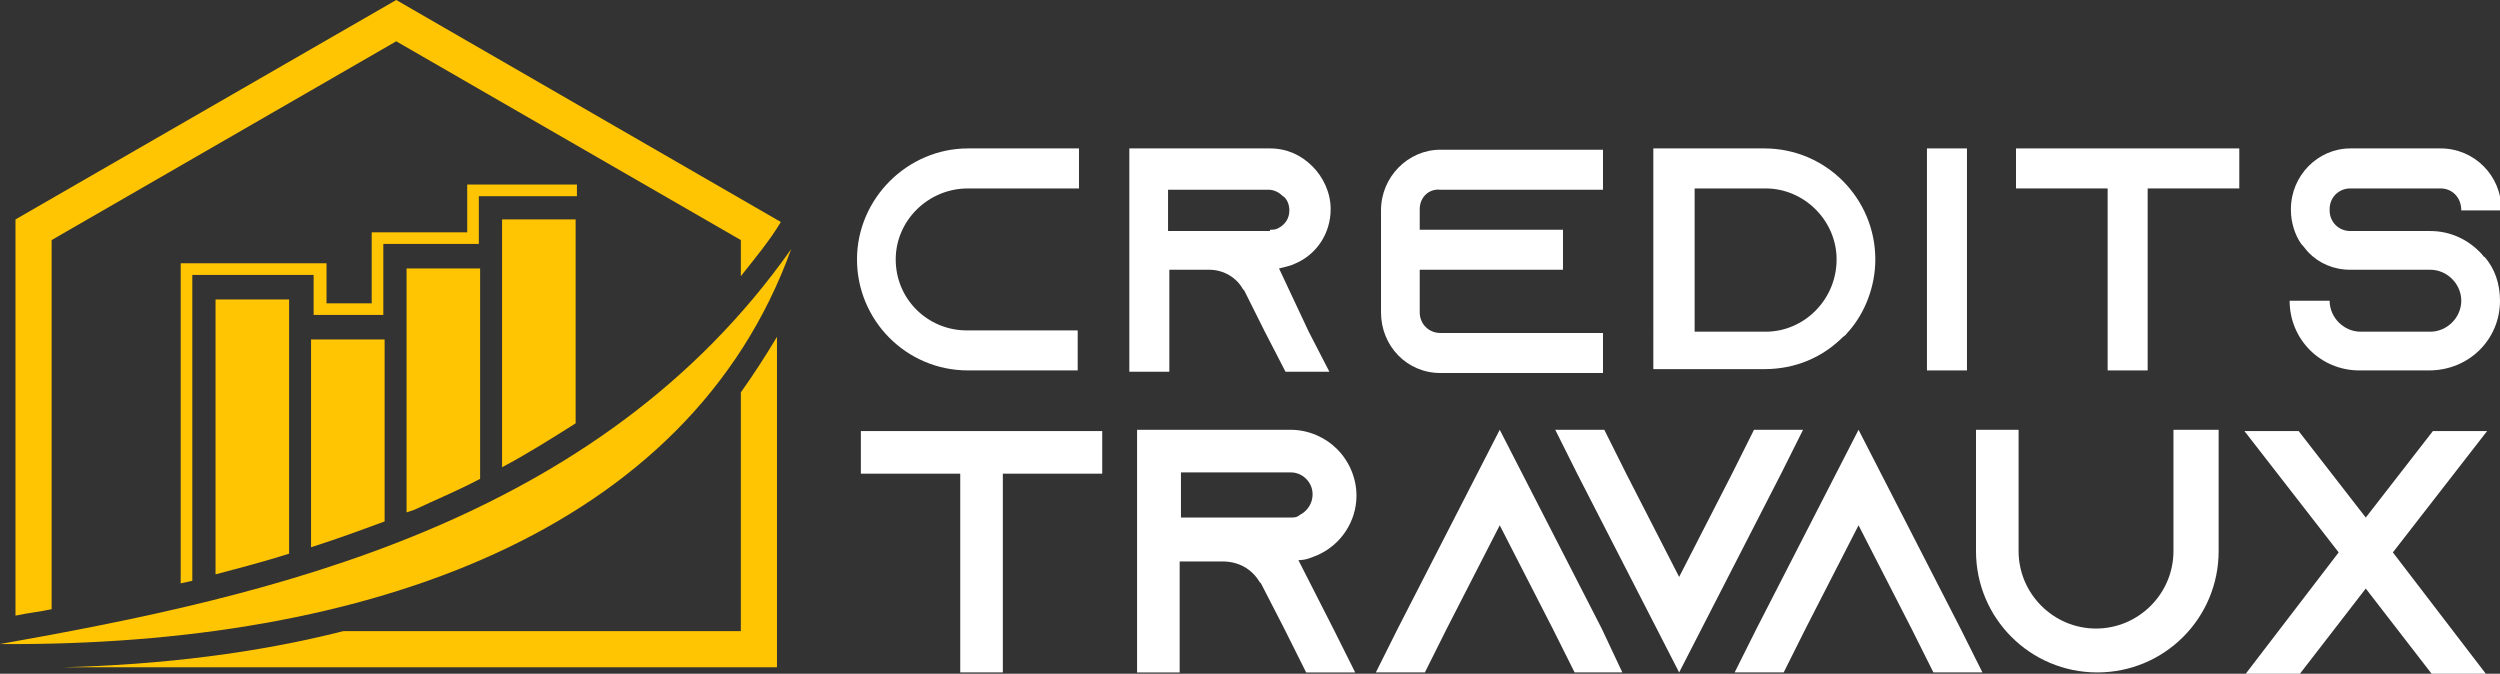
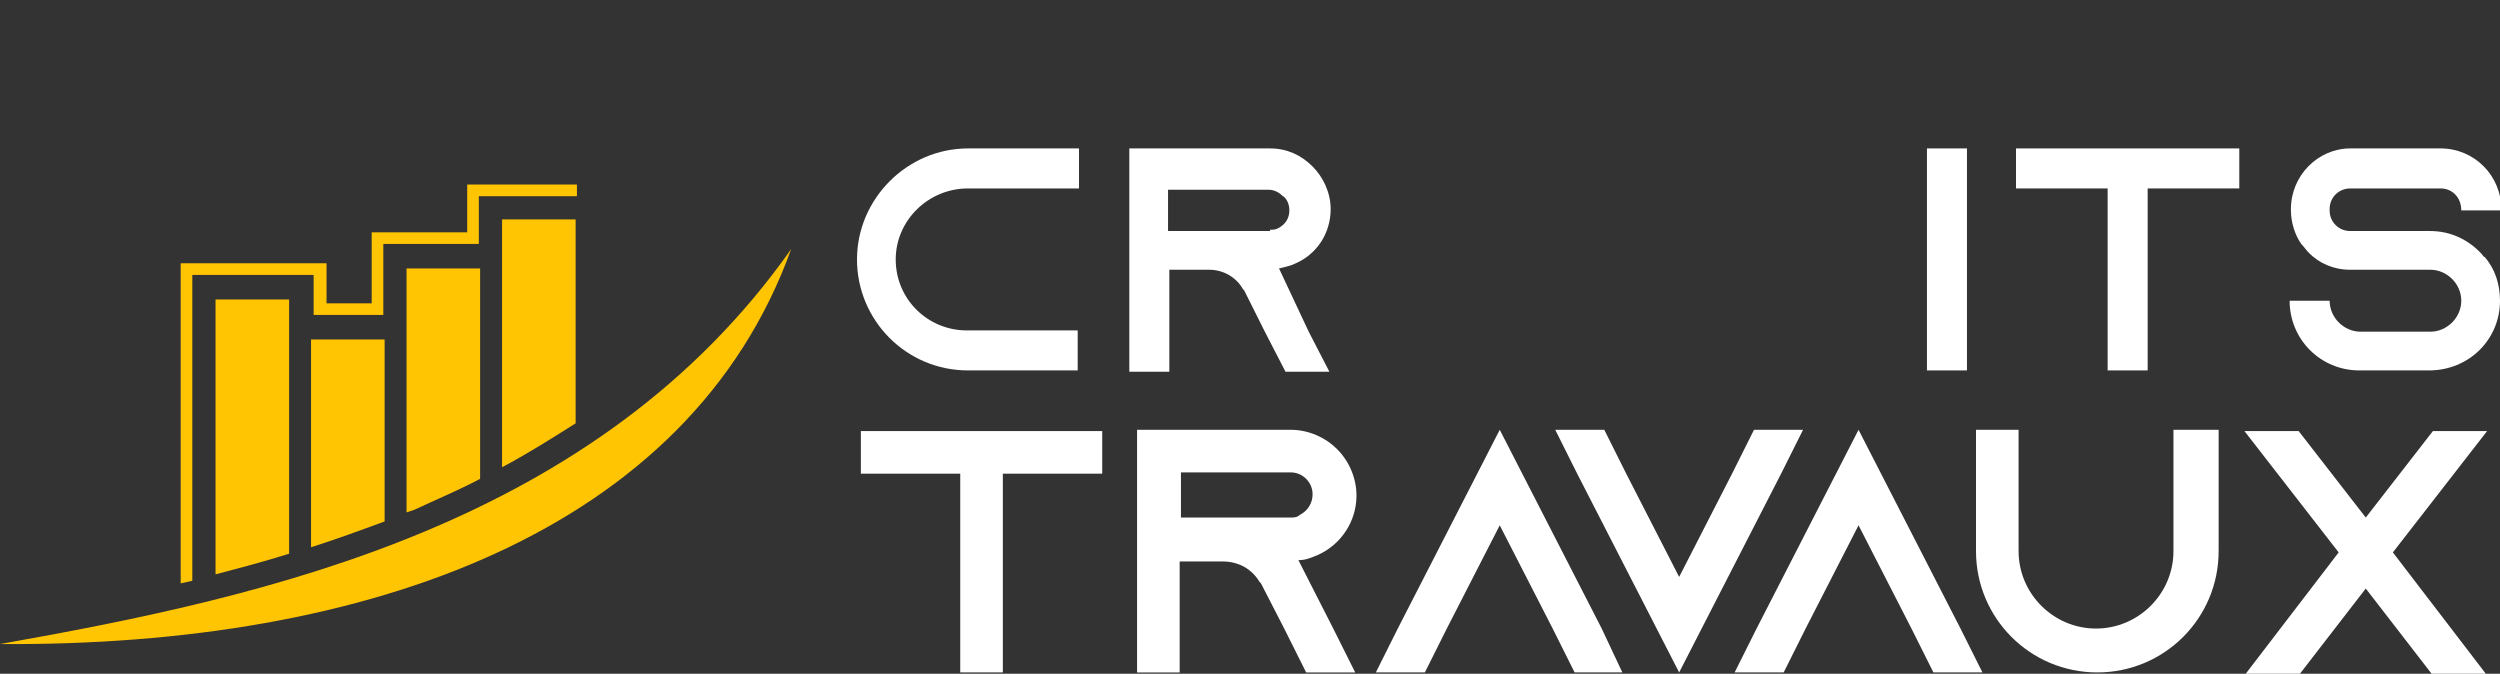
<svg xmlns="http://www.w3.org/2000/svg" version="1.1" id="Layer_1" x="0px" y="0px" width="193.7px" height="52.2px" viewBox="0 0 193.7 52.2" style="enable-background:new 0 0 193.7 52.2;" xml:space="preserve">
  <rect x="0" y="0" width="193.7" height="52.2" fill="#333333" stroke="none" />
  <style type="text/css">
	.st0{fill:#FFFFFF;}
	.st1{fill:#FFC502;}
	.st2{fill-rule:evenodd;clip-rule:evenodd;fill:#FFC502;}
</style>
  <g>
    <path class="st0" d="M69.4,20.1c0,3.1,2.5,5.5,5.5,5.5h8.6v3.1H75c-4.8,0-8.6-3.9-8.6-8.6s3.9-8.6,8.6-8.6h8.6v3.1H75   C71.9,14.6,69.4,17.1,69.4,20.1z" />
    <path class="st0" d="M101.4,25.7l1.6,3.1h-3.4L98,25.7l-1.6-3.2l-0.1-0.1c-0.5-0.9-1.5-1.5-2.6-1.5h-3.1v7.9h-3.1V11.5h10.9   c1.3,0,2.4,0.5,3.3,1.4c0.8,0.8,1.4,2,1.4,3.3c0,1.9-1.1,3.5-2.7,4.2c-0.4,0.2-0.9,0.3-1.3,0.4c0,0,0,0,0,0L101.4,25.7z M98.4,17.8   c0.2,0,0.4,0,0.6-0.1c0.6-0.3,0.9-0.8,0.9-1.4c0-0.6-0.3-1-0.5-1.1c-0.2-0.2-0.6-0.5-1.1-0.5h-7.8v3.2H98.4z" />
-     <path class="st0" d="M110,16.2v1.6h11.1v3.1H110v3.3c0,0.9,0.7,1.6,1.6,1.6h12.6v3.1h-12.6c-2.6,0-4.6-2.1-4.6-4.7v-7.9   c0-2.6,2.1-4.7,4.6-4.7h12.6v3.1h-12.6C110.7,14.6,110,15.3,110,16.2z" />
-     <path class="st0" d="M145.3,20.1c0,2.1-0.8,4.1-2,5.5c-0.2,0.2-0.3,0.4-0.5,0.5c-1.6,1.6-3.7,2.5-6.1,2.5h-8.6V11.5h8.6   C141.5,11.5,145.3,15.4,145.3,20.1z M142.3,20.1c0-3-2.5-5.5-5.5-5.5h-5.5v11.1h5.5C139.8,25.7,142.3,23.2,142.3,20.1z" />
    <path class="st0" d="M149.3,28.7V11.5h3.1v17.2H149.3z" />
    <path class="st0" d="M173.5,11.5v3.1h-7.1v14.1h-3.1V14.6h-7.1v-3.1H173.5z" />
    <path class="st0" d="M190.7,16.3L190.7,16.3c0-1-0.7-1.7-1.6-1.7h-7c-0.9,0-1.6,0.7-1.6,1.6v0.1c0,0.9,0.7,1.6,1.6,1.6h6.2   c1.6,0,3,0.7,4,1.8c0.1,0.1,0.1,0.2,0.2,0.2c0.8,0.9,1.2,2.1,1.2,3.4c0,3-2.4,5.4-5.5,5.4h-5.4c-3,0-5.4-2.4-5.4-5.4h3.1   c0,1.3,1.1,2.4,2.4,2.4h5.4c1.3,0,2.4-1.1,2.4-2.4c0-1.3-1.1-2.4-2.4-2.4h-6.2c-1.3,0-2.4-0.5-3.2-1.3c-0.2-0.2-0.4-0.5-0.6-0.7   c-0.5-0.7-0.8-1.7-0.8-2.6v-0.1c0-2.6,2.1-4.7,4.6-4.7h7c2.6,0,4.7,2.1,4.7,4.7v0.1H190.7z" />
    <path class="st0" d="M85.4,33.4v3.3h-7.7v15.4h-3.3V36.7h-7.7v-3.3H85.4z" />
    <path class="st0" d="M103.3,48.7l1.7,3.4h-3.8l-1.7-3.4l-1.8-3.5l-0.1-0.1c-0.6-1-1.6-1.6-2.9-1.6h-3.3v8.6h-3.3V33.3H100   c1.4,0,2.7,0.6,3.6,1.5c0.9,0.9,1.5,2.2,1.5,3.6c0,2-1.2,3.8-3,4.6c-0.5,0.2-0.9,0.4-1.5,0.4c0,0,0,0,0,0L103.3,48.7z M100,40.1   c0.2,0,0.5,0,0.7-0.2c0.6-0.3,1-0.9,1-1.6c0-0.6-0.3-1-0.5-1.2c-0.2-0.2-0.6-0.5-1.2-0.5h-8.5v3.5H100z" />
    <path class="st0" d="M125.7,52.1H122l-1.7-3.4l-4.1-8l-4.1,8l-1.7,3.4h-3.8l1.7-3.4l7.9-15.4l7.9,15.4L125.7,52.1z" />
    <path class="st0" d="M139.7,33.3l-1.7,3.4l-7.9,15.4l-7.9-15.4l-1.7-3.4h3.8l1.7,3.4l4.1,8l4.1-8l1.7-3.4H139.7z" />
    <path class="st0" d="M153.6,52.1h-3.8l-1.7-3.4l-4.1-8l-4.1,8l-1.7,3.4h-3.8l1.7-3.4l7.9-15.4l7.9,15.4L153.6,52.1z" />
    <path class="st0" d="M171.9,33.3v9.4c0,5.2-4.2,9.4-9.4,9.4s-9.4-4.2-9.4-9.4v-9.4h3.3v9.4c0,3.3,2.7,6,6,6s6-2.7,6-6v-9.4H171.9z" />
    <path class="st0" d="M192.7,33.4l-7.3,9.4l7.2,9.4h-4.2l-5.1-6.6l-5.1,6.6H174l7.2-9.4l-7.3-9.4h4.2l5.2,6.7l5.2-6.7L192.7,33.4   L192.7,33.4z M174,52.1L174,52.1L174,52.1L174,52.1z M192.7,52.2L192.7,52.2L192.7,52.2L192.7,52.2z" />
  </g>
  <g>
-     <path class="st1" d="M57.4,48.9V30.4c1-1.4,1.9-2.8,2.8-4.3v25.6H4.9c7.7-0.2,15-1.1,21.7-2.8H57.4z M57.4,21.4v-2.8L30.7,3.2   L4,18.6v28.6c-0.9,0.2-1.9,0.3-2.8,0.5V17L30.7,0l29.8,17.2C59.6,18.7,58.5,20,57.4,21.4L57.4,21.4z" />
    <path class="st2" d="M0,49.9c20.9-3.7,46.3-9.3,61.3-30.6C53.4,41.2,28.5,50.1,0,49.9L0,49.9z" />
    <path class="st2" d="M28.8,23.5V18h7.4v-3.7h8.5v0.9h-7.6v3.7h-7.4v5.5h-5.4v-3.1h-9.4V45l-0.9,0.2V20.4h11.3v3.1H28.8z" />
    <path class="st2" d="M24.1,26.3h5.7v14.1c-1.9,0.7-3.8,1.4-5.7,2V26.3z M38.9,17h5.7v15.8c-1.9,1.2-3.8,2.4-5.7,3.4V17z M16.7,23.2   h5.7v19.7c-1.9,0.6-3.8,1.1-5.7,1.6V23.2z M31.5,20.8h5.7v16.3c-1.7,0.9-3.4,1.6-5.1,2.4l-0.6,0.2V20.8z" />
  </g>
</svg>